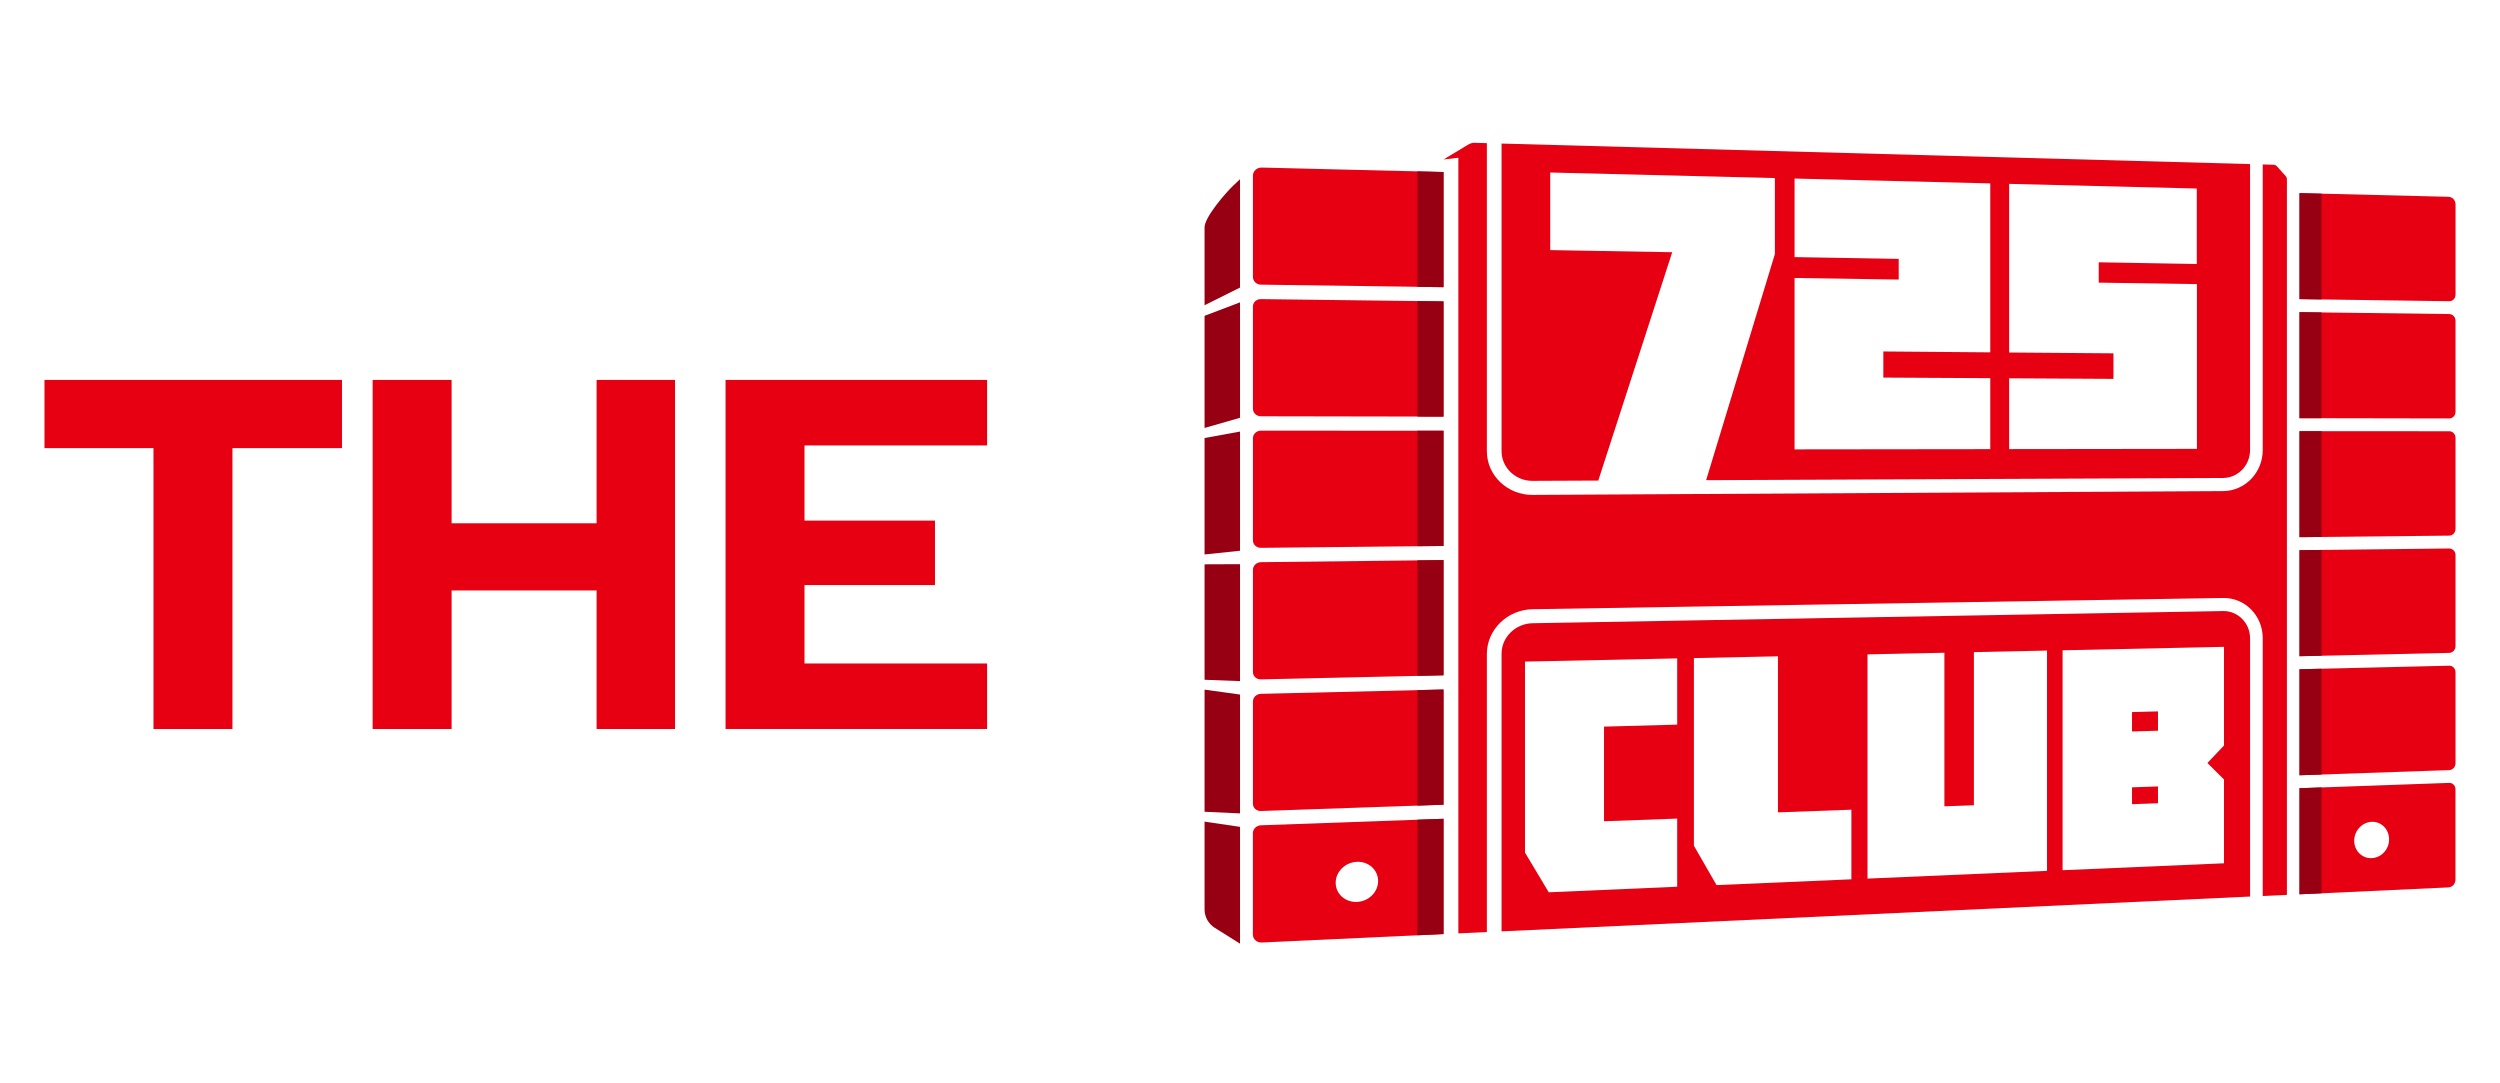
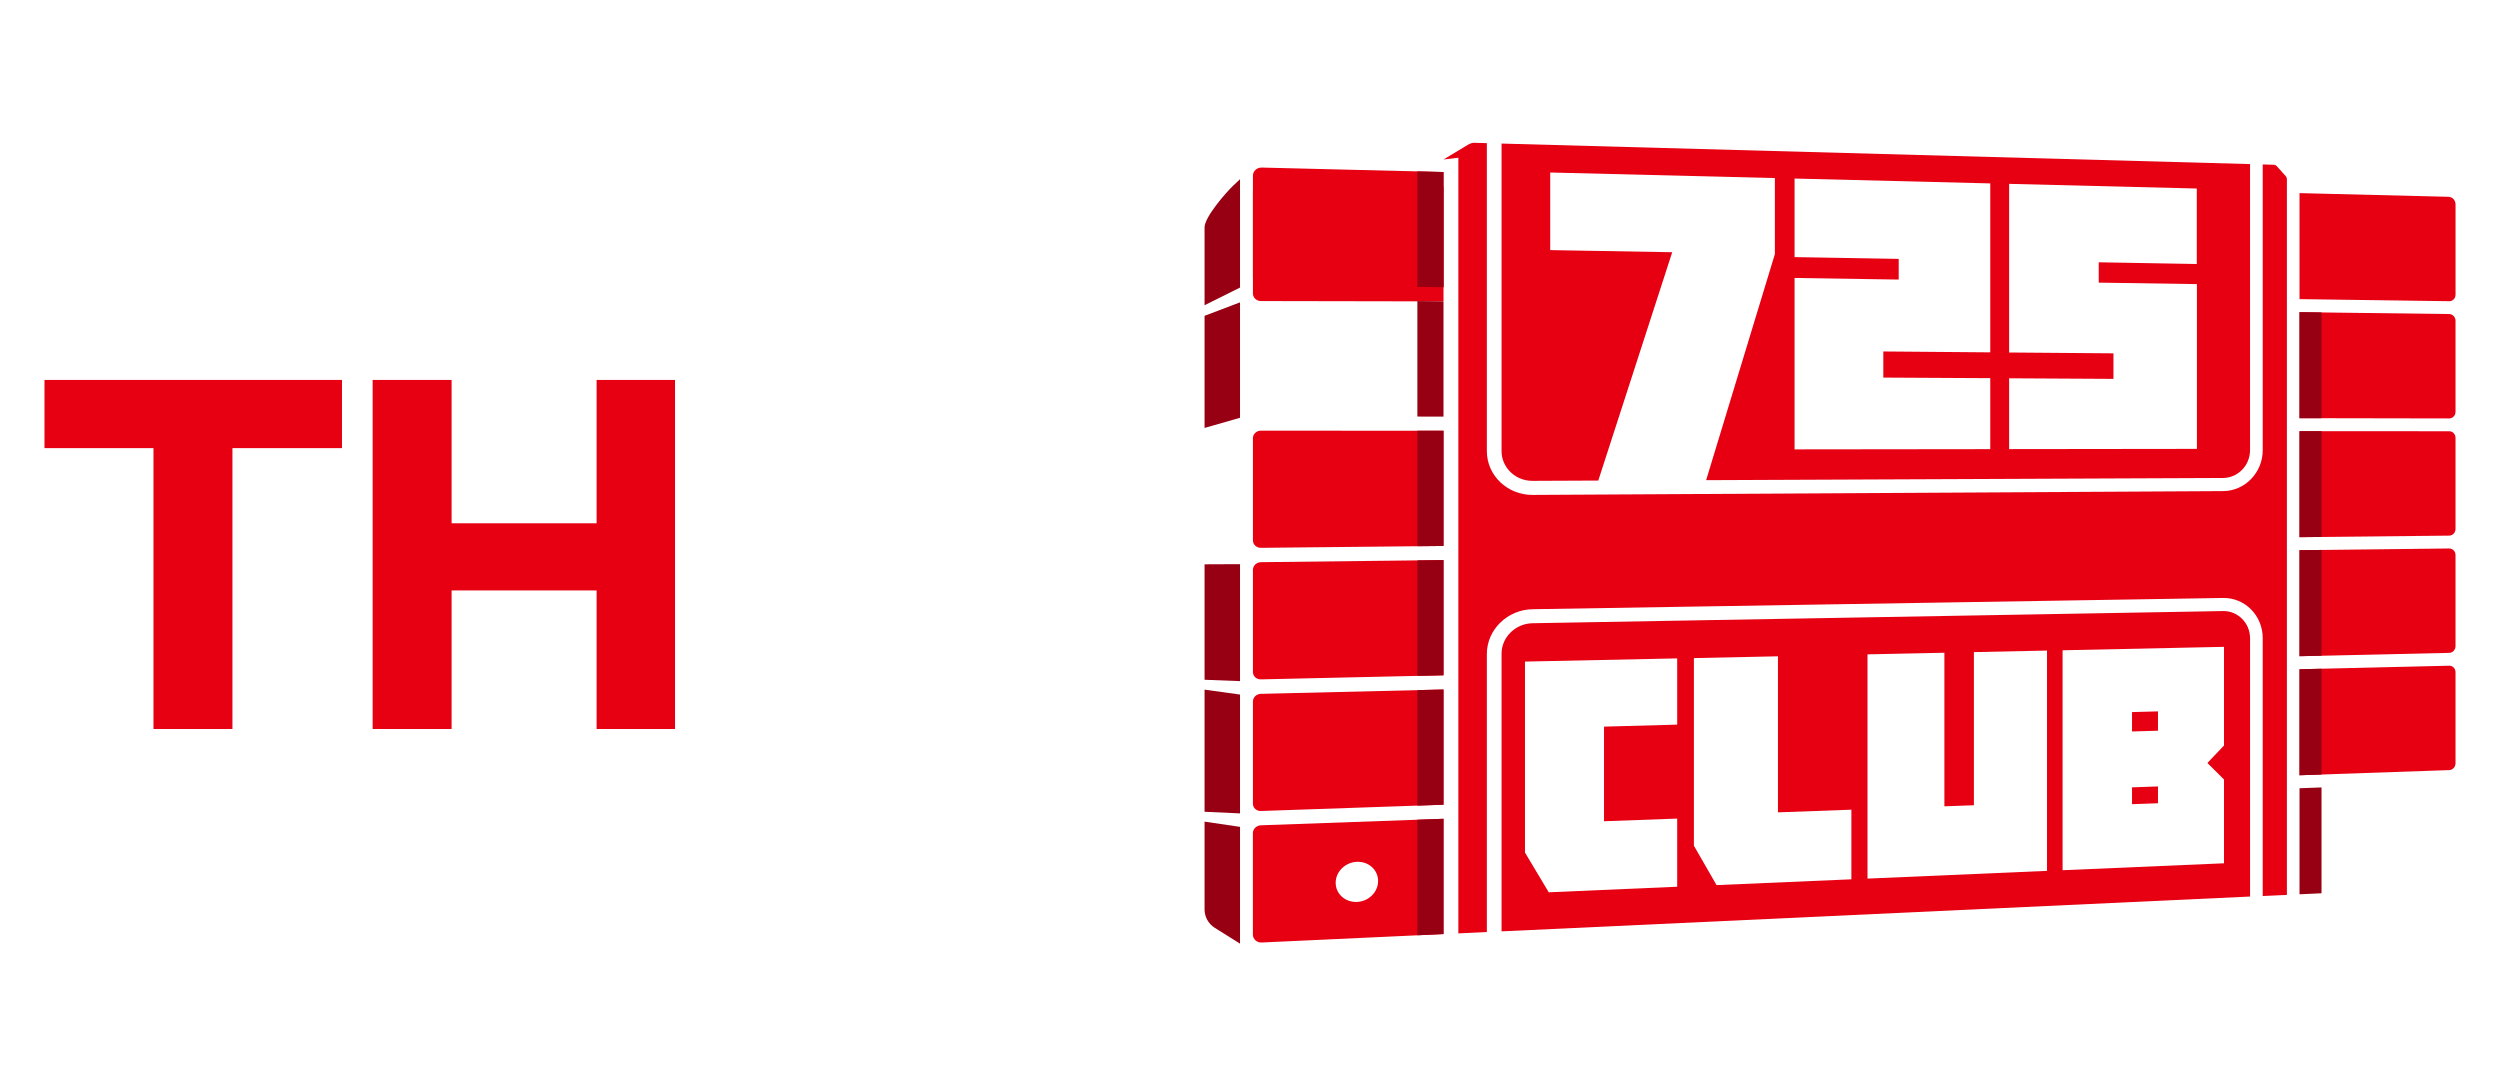
<svg xmlns="http://www.w3.org/2000/svg" id="AnchourageAurora" version="1.1" viewBox="0 0 1200 520">
  <defs>
    <style>
      .st0 {
        fill: #960012;
      }

      .st1 {
        fill: #e60012;
      }
    </style>
  </defs>
  <g>
    <path class="st1" d="M1175.28,94.46l-71.51-1.76v50.88l71.87,1c1.67.02,3.02-1.38,3.02-3.14v-43.34c0-1.96-1.51-3.59-3.38-3.63Z" />
    <path class="st1" d="M1175.63,150.74l-71.87-.9v50.88l71.87.13c1.67,0,3.02-1.42,3.02-3.17v-43.72c0-1.75-1.36-3.19-3.02-3.22Z" />
    <path class="st1" d="M1175.63,207l-71.87-.04v50.88l71.87-.74c1.67-.02,3.02-1.46,3.02-3.21v-43.72c0-1.75-1.36-3.18-3.02-3.18Z" />
    <path class="st1" d="M1175.63,263.27l-71.87.83v50.88l71.87-1.6c1.67-.04,3.02-1.49,3.02-3.24v-43.72c0-1.75-1.36-3.16-3.02-3.14Z" />
    <path class="st1" d="M1175.63,319.54l-71.87,1.7v50.88l71.87-2.47c1.67-.06,3.02-1.53,3.02-3.28v-43.72c0-1.75-1.36-3.15-3.02-3.11Z" />
    <path class="st1" d="M720.75,68.92v147.65c0,7.89,6.7,14.3,14.9,14.24l31.52-.14,35.49-109.6-58.56-1.02v-37.25l107.84,2.67v36.49l-33,108.52,248.11-1.05c7.15-.03,12.97-6.02,12.97-13.36V78.76l-359.28-9.85ZM955.33,169.13l-51.33-.43v12.54l51.33.28v34.07l-93.94.11v-82.28l49.99.77v-9.93l-49.99-.85v-37.71l93.94,2.33v81.09ZM1054.52,215.46l-90.14.11v-33.99l50.08.28v-12.26l-50.08-.4v-80.95l90.08,2.24v36.23l-47.07-.82v9.76l47.13.71v79.07Z" />
    <path class="st1" d="M692.88,330.96v55.3l-87.66,3.02c-2.09.07-3.81-1.49-3.81-3.44v-49.14c0-1.99,1.73-3.61,3.81-3.66l87.66-2.07Z" />
    <path class="st1" d="M692.88,268.84v55.3l-87.66,1.96c-2.09.05-3.81-1.5-3.81-3.49v-49.14c0-1.95,1.73-3.59,3.81-3.62l87.66-1.01Z" />
    <path class="st1" d="M692.88,206.76v55.3l-87.66.9c-2.09.02-3.81-1.58-3.81-3.53v-49.14c0-1.95,1.73-3.57,3.81-3.57l87.66.04Z" />
-     <path class="st1" d="M692.88,144.67v55.3l-87.66-.16c-2.09,0-3.81-1.62-3.81-3.58v-49.14c0-1.99,1.73-3.55,3.81-3.52l87.66,1.1Z" />
+     <path class="st1" d="M692.88,144.67l-87.66-.16c-2.09,0-3.81-1.62-3.81-3.58v-49.14c0-1.99,1.73-3.55,3.81-3.52l87.66,1.1Z" />
    <path class="st1" d="M692.88,82.58v55.27l-87.66-1.22c-2.09-.03-3.81-1.64-3.81-3.63v-48.7c0-2.19,1.91-3.93,4.24-3.87l87.23,2.15Z" />
    <path class="st1" d="M680.35,393.47l-75.13,2.67c-2.1.08-3.83,1.76-3.83,3.72v48.77c0,2.18,1.93,3.89,4.26,3.77l74.7-3.46,12.54-.6v-55.33l-12.54.45ZM651.36,432.93c-5.7.23-10.24-3.89-10.24-9.19s4.54-9.85,10.24-10.07c5.59-.23,10.13,3.89,10.13,9.22s-4.54,9.79-10.13,10.04Z" />
    <path class="st1" d="M1067.06,293.31l-331.41,5.84c-8.2.14-14.9,6.7-14.9,14.58v133.32l359.28-16.71v-123.96c0-7.32-5.82-13.19-12.97-13.08ZM805.05,347.82l-35.12.96v45.42l35.12-1.28v32.71l-61.65,2.67-11.41-19.07v-91.67l73.06-1.53v31.78ZM888.66,422.07l-64.72,2.78-10.87-18.92v-90.05l40.35-.85v74.9l35.24-1.28v33.42ZM982.57,418.01l-86.17,3.72v-107.64l36.91-.77v73.71l14.16-.51v-73.51l35.1-.74v105.74ZM1067.52,357.83l-7.97,8.4,7.97,7.92v40.23l-77.48,3.32v-105.57l77.48-1.65v47.35ZM1035.83,377.49l-12.46.43v8.09l12.46-.45v-8.06ZM1035.83,341.46l-12.46.34v9.31l12.46-.37v-9.28Z" />
    <path class="st1" d="M1092.91,79.81c-.4-.45-.94-.71-1.51-.73l-5.29-.15v137.13c0,10.79-8.52,19.61-19.03,19.67l-331.44,1.83c-12.08.07-21.95-9.34-21.95-20.98V68.71l-6.26-.17c-.67-.02-1.89.37-2.93,1.01l-11.61,7.01,7.12-.85v.25h0v372.07l13.68-.64v-133.51c0-11.63,9.87-21.26,21.95-21.46l331.44-5.4c10.52-.17,19.03,8.47,19.03,19.26v123.81l11.6-.54V86.28h0s0-.23,0-.23c0-.57-.2-1.09-.57-1.51l-4.23-4.73Z" />
-     <path class="st1" d="M1175.61,375.79l-61.28,2.18-10.55.37h-.03v50.93l71.53-3.32c1.84-.08,3.35-1.76,3.35-3.72v-43.38c0-1.73-1.33-3.12-3.01-3.06ZM1138.42,411.91c-4.65.2-8.4-3.55-8.4-8.34s3.75-8.91,8.4-9.11c4.6-.17,8.34,3.57,8.34,8.43s-3.75,8.82-8.34,9.02Z" />
    <g>
      <polygon class="st0" points="578.19 205.42 595.21 200.53 595.21 145.13 578.19 151.59 578.19 205.42" />
-       <polygon class="st0" points="595.21 264.36 595.21 207.15 578.19 210.25 578.19 266.14 595.21 264.36" />
      <polygon class="st0" points="595.21 326.94 595.21 270.8 578.19 270.87 578.19 326.29 595.21 326.94" />
      <path class="st0" d="M595.21,138.04v-52.02l-3.26,3.08c-3.63,3.43-13.76,15.14-13.76,20.03v37.38l17.02-8.48Z" />
      <path class="st0" d="M578.19,394.39v42.13c0,3.59,1.85,6.93,4.89,8.83l12.13,7.61v-56.07l-17.02-2.5Z" />
      <polygon class="st0" points="595.21 333.39 578.19 331.03 578.19 389.65 595.21 390.43 595.21 333.39" />
    </g>
    <g>
      <polygon class="st0" points="680.34 82.27 680.34 137.67 692.88 137.85 692.88 82.58 680.34 82.27" />
      <polygon class="st0" points="680.34 199.95 692.88 199.97 692.88 144.67 680.34 144.51 680.34 199.95" />
      <polygon class="st0" points="680.34 262.18 692.88 262.06 692.88 206.76 680.34 206.75 680.34 262.18" />
      <polygon class="st0" points="680.34 324.42 692.88 324.14 692.88 268.84 680.34 268.99 680.34 324.42" />
      <polygon class="st0" points="680.34 386.69 692.88 386.26 692.88 330.96 680.34 331.26 680.34 386.69" />
      <polygon class="st0" points="680.34 448.93 692.88 448.35 692.88 393.02 680.34 393.47 680.34 448.93" />
    </g>
    <g>
-       <polygon class="st0" points="1103.77 92.71 1103.77 143.56 1114.33 143.71 1114.33 92.97 1103.77 92.71" />
      <polygon class="st0" points="1103.77 200.72 1114.33 200.74 1114.33 149.97 1103.77 149.83 1103.77 200.72" />
      <polygon class="st0" points="1103.77 257.84 1114.33 257.74 1114.33 206.97 1103.77 206.96 1103.77 257.84" />
      <polygon class="st0" points="1103.77 314.97 1114.33 314.74 1114.33 263.97 1103.77 264.09 1103.77 314.97" />
      <polygon class="st0" points="1103.77 372.13 1114.33 371.77 1114.33 321 1103.77 321.25 1103.77 372.13" />
      <polygon class="st0" points="1103.77 429.26 1114.33 428.77 1114.33 377.97 1103.77 378.35 1103.77 429.26" />
    </g>
  </g>
  <g>
    <path class="st1" d="M73.67,215.1H21.35v-32.73h142.8v32.73h-52.58v134.82h-37.9v-134.82Z" />
    <path class="st1" d="M178.87,182.37h37.9v68.81h69.6v-68.81h37.64v167.55h-37.64v-66.51h-69.6v66.51h-37.9v-167.55Z" />
-     <path class="st1" d="M348.27,182.37h125.53v31.44h-87.64v36.08h62.63v30.94h-62.63v37.64h87.64v31.44h-125.53v-167.55Z" />
  </g>
</svg>